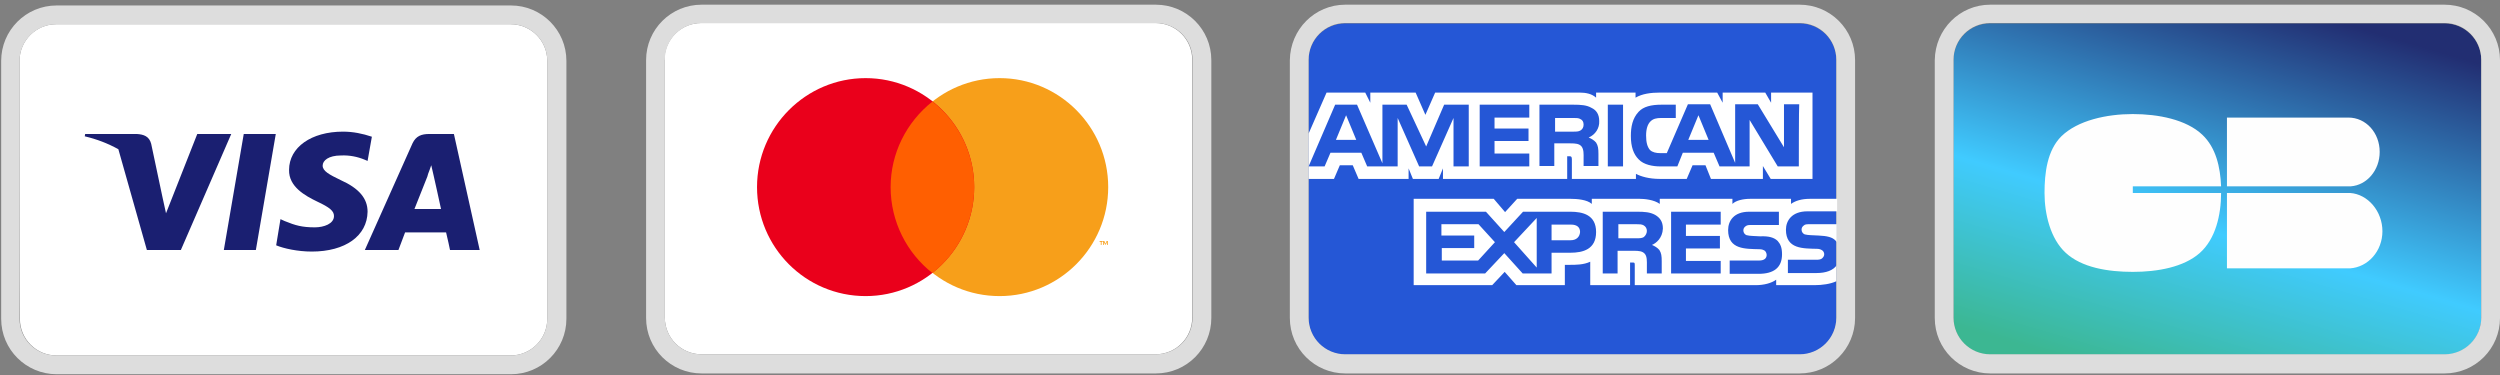
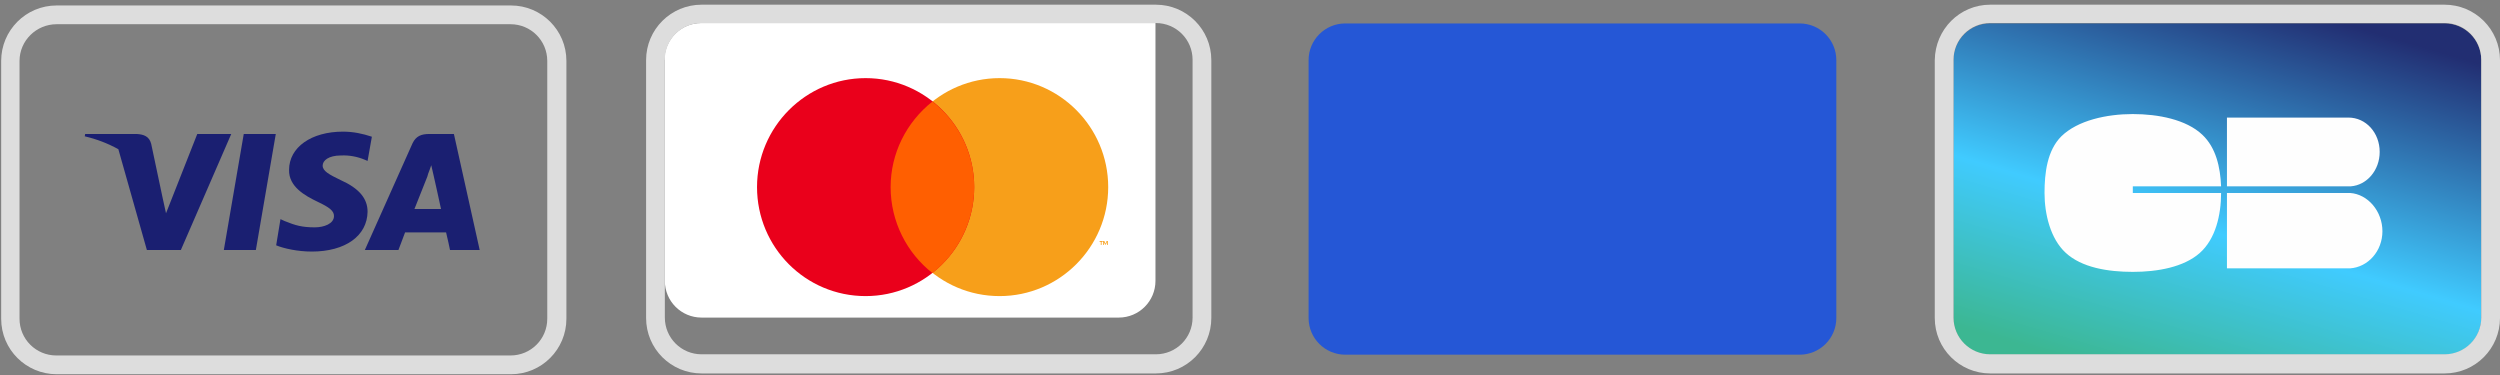
<svg xmlns="http://www.w3.org/2000/svg" version="1.1" id="Layer_1" x="0px" y="0px" viewBox="0 0 640 96" style="enable-background:new 0 0 640 96;" xml:space="preserve">
  <rect x="0" y="0" width="640" height="96" fill="#808080" stroke="none" />
  <style type="text/css">
	.st0{fill:#FFFFFF;}
	.st1{fill-rule:evenodd;clip-rule:evenodd;fill:#DDDDDD;}
	.st2{fill-rule:evenodd;clip-rule:evenodd;fill:#F79F1A;}
	.st3{fill-rule:evenodd;clip-rule:evenodd;fill:#EA001B;}
	.st4{fill-rule:evenodd;clip-rule:evenodd;fill:#FF5F01;}
	.st5{fill:#1A1F71;}
	.st6{fill-rule:evenodd;clip-rule:evenodd;fill:#1A1F71;}
	.st7{fill:url(#SVGID_1_);}
	.st8{fill-rule:evenodd;clip-rule:evenodd;fill:#FEFEFE;}
	.st9{fill:#2557D6;}
	.st10{fill-rule:evenodd;clip-rule:evenodd;fill:#FFFFFF;}
</style>
-   <path class="st0" d="M170.1,15.3c0-5.2,4.2-9.4,9.4-9.4h116.3c5.2,0,9.4,4.2,9.4,9.4c0,0,0,0,0,0v66c0,5.2-4.2,9.4-9.4,9.4H179.6  c-5.2,0-9.4-4.2-9.4-9.4V15.3z" />
+   <path class="st0" d="M170.1,15.3c0-5.2,4.2-9.4,9.4-9.4h116.3c0,0,0,0,0,0v66c0,5.2-4.2,9.4-9.4,9.4H179.6  c-5.2,0-9.4-4.2-9.4-9.4V15.3z" />
  <path class="st1" d="M179.6,1.2h116.3c7.8,0,14.2,6.3,14.2,14.2c0,0,0,0,0,0v66c0,7.8-6.3,14.2-14.2,14.2H179.6  c-7.8,0-14.2-6.3-14.2-14.2v-66C165.4,7.5,171.8,1.2,179.6,1.2z M179.6,5.9c-5.2,0-9.4,4.2-9.4,9.4v66c0,5.2,4.2,9.4,9.4,9.4h116.3  c5.2,0,9.4-4.2,9.4-9.4c0,0,0,0,0,0v-66c0-5.2-4.2-9.4-9.4-9.4H179.6z" />
  <path class="st2" d="M283.6,62.7v-1h-0.3l-0.3,0.7l-0.3-0.7h-0.3v1h0.2V62l0.3,0.6h0.2l0.3-0.7v0.8H283.6L283.6,62.7z M282,62.7  v-0.8h0.3v-0.2h-0.8v0.2h0.3v0.8C281.8,62.7,282,62.7,282,62.7z M283.7,47.9c0,15.4-12.5,27.9-27.8,27.9  c-15.4,0-27.8-12.5-27.8-27.9c0-15.4,12.5-27.9,27.8-27.9C271.2,20,283.7,32.5,283.7,47.9z" />
  <path class="st3" d="M249.4,47.9c0,15.4-12.5,27.9-27.8,27.9c-15.4,0-27.8-12.5-27.8-27.9c0-15.4,12.5-27.9,27.8-27.9  C236.9,20,249.4,32.5,249.4,47.9z" />
  <path class="st4" d="M238.7,26C232,31.3,228,39.3,228,47.9c0,8.9,4.2,16.9,10.7,22c6.7-5.3,10.7-13.4,10.7-22  C249.4,39.3,245.4,31.2,238.7,26z" />
-   <path class="st0" d="M5,15.6c0-5.2,4.2-9.4,9.4-9.4h116.3c5.2,0,9.4,4.2,9.4,9.4v66c0,5.2-4.2,9.4-9.4,9.4H14.5  c-5.2,0-9.4-4.2-9.4-9.4C5,81.6,5,15.6,5,15.6z" />
  <path class="st1" d="M14.5,1.4h116.3c7.8,0,14.2,6.3,14.2,14.2v66c0,7.8-6.3,14.2-14.2,14.2H14.5c-7.8,0-14.2-6.3-14.2-14.2v-66  C0.3,7.8,6.6,1.4,14.5,1.4z M14.5,6.2C9.3,6.2,5,10.4,5,15.6v66c0,5.2,4.2,9.4,9.4,9.4h116.3c5.2,0,9.4-4.2,9.4-9.4v-66  c0-5.2-4.2-9.4-9.4-9.4C130.8,6.2,14.5,6.2,14.5,6.2z" />
  <path class="st5" d="M65.5,64h-8.2l5.1-29.7h8.2L65.5,64L65.5,64z M95.2,35c-2.4-0.8-4.8-1.3-7.4-1.3c-8.1,0-13.8,4-13.8,9.8  c-0.1,4.3,4.1,6.6,7.2,8.1c3.2,1.5,4.3,2.4,4.3,3.7c0,2-2.6,2.9-4.9,2.9c-3.3,0-5-0.5-7.7-1.6l-1.1-0.5l-1.1,6.7  c1.9,0.8,5.5,1.6,9.1,1.6c8.6,0,14.2-4,14.3-10.2c0-3.4-2.2-6-6.9-8.1c-2.9-1.4-4.6-2.3-4.6-3.7c0-1.3,1.5-2.6,4.7-2.6  c2.1-0.1,4.2,0.3,6.1,1.1l0.7,0.3L95.2,35L95.2,35z" />
  <path class="st6" d="M109.9,34.3h6.3l6.6,29.7h-7.6c0,0-0.7-3.4-1-4.5h-10.5L102,64h-8.6l12.2-27.3  C106.5,34.8,107.9,34.3,109.9,34.3L109.9,34.3z M109.4,45.2l-3.3,8.3h6.8c-0.3-1.5-1.9-8.6-1.9-8.6l-0.6-2.6  c-0.2,0.7-0.6,1.6-0.8,2.2L109.4,45.2z M21.8,34.3H35c1.8,0.1,3.2,0.6,3.7,2.5l2.9,13.7l0.9,4.1l8-20.3h8.7L46.3,64h-8.7l-7.3-25.8  c-2.7-1.5-5.6-2.6-8.6-3.3C21.7,34.9,21.8,34.3,21.8,34.3z" />
  <linearGradient id="SVGID_1_" gradientUnits="userSpaceOnUse" x1="581.77" y1="481.337" x2="552.787" y2="383.155" gradientTransform="matrix(1 0 0 -1 0 482)">
    <stop offset="0" style="stop-color:#222E72" />
    <stop offset="0.592" style="stop-color:#40CBFF" />
    <stop offset="1" style="stop-color:#3CB792" />
  </linearGradient>
  <path class="st7" d="M500.1,15.4c0-5.2,4.2-9.4,9.4-9.4h116.3c5.2,0,9.4,4.2,9.4,9.4c0,0,0,0,0,0v66c0,5.2-4.2,9.4-9.4,9.4H509.5  c-5.2,0-9.4-4.2-9.4-9.4V15.4z" />
  <path class="st1" d="M509.5,1.2h116.3c7.8,0,14.2,6.3,14.2,14.2c0,0,0,0,0,0v66c0,7.8-6.3,14.2-14.2,14.2H509.5  c-7.8,0-14.2-6.3-14.2-14.2v-66C495.4,7.5,501.7,1.2,509.5,1.2z M509.5,5.9c-5.2,0-9.4,4.2-9.4,9.4v66c0,5.2,4.2,9.4,9.4,9.4h116.3  c5.2,0,9.4-4.2,9.4-9.4v0v-66c0-5.2-4.2-9.4-9.4-9.4H509.5z" />
  <path class="st8" d="M546,47.7h22.6c-0.2-4.9-1.3-9.9-4.8-13.2c-4.1-3.9-11.3-5.3-17.8-5.3c-6.7,0-14.1,1.6-18.3,5.7  c-3.6,3.6-4.3,9.3-4.3,14.5c0,5.4,1.5,11.7,5.4,15.3c4.1,3.8,10.8,4.9,17.2,4.9c6.3,0,13-1.2,17.1-4.8c4.1-3.6,5.5-9.8,5.5-15.4v0  H546L546,47.7L546,47.7z M570.1,49.4v19.3h31.5v0c4.6-0.3,8.3-4.4,8.3-9.5s-3.7-9.5-8.3-9.8v0H570.1z M601.2,30.1c4.5,0,8,3.9,8,8.8  c0,4.7-3.3,8.5-7.4,8.8h-31.7V30.1h30.1c0.2,0,0.4,0,0.6,0C601,30.1,601.1,30.1,601.2,30.1L601.2,30.1z" />
  <path class="st9" d="M335,15.4c0-5.2,4.2-9.4,9.4-9.4h116.3c5.2,0,9.4,4.2,9.4,9.4v66c0,5.2-4.2,9.4-9.4,9.4H344.4  c-5.2,0-9.4-4.2-9.4-9.4V15.4z" />
-   <path class="st1" d="M344.4,1.2h116.3c7.8,0,14.2,6.3,14.2,14.2v66c0,7.8-6.3,14.2-14.2,14.2H344.4c-7.8,0-14.2-6.3-14.2-14.2v-66  C330.3,7.5,336.6,1.2,344.4,1.2z M344.4,5.9c-5.2,0-9.4,4.2-9.4,9.4v66c0,5.2,4.2,9.4,9.4,9.4h116.3c5.2,0,9.4-4.2,9.4-9.4v-66  c0-5.2-4.2-9.4-9.4-9.4H344.4z" />
-   <path class="st10" d="M335,45.8h6.5l1.5-3.5h3.3l1.5,3.5h12.8v-2.7l1.1,2.7h6.6l1.1-2.7v2.7h31.8l0-5.8h0.6c0.4,0,0.6,0.1,0.6,0.8v5  h16.4v-1.3c1.3,0.7,3.4,1.3,6.1,1.3h6.9l1.5-3.5h3.3l1.4,3.5h13.3v-3.3l2,3.3h10.7V23.7h-10.6v2.6l-1.5-2.6H441v2.6l-1.4-2.6h-14.6  c-2.4,0-4.6,0.3-6.3,1.3v-1.3h-10.1V25c-1.1-1-2.6-1.3-4.3-1.3h-36.9l-2.5,5.7l-2.5-5.7h-11.6v2.6l-1.3-2.6h-9.9L335,34.2V45.8z   M376,42.6h-3.9l0-12.4l-5.5,12.4h-3.3l-5.5-12.4v12.4H350l-1.5-3.5h-7.9l-1.5,3.5H335l6.8-15.8h5.6l6.5,15v-15h6.2l5,10.7l4.6-10.7  h6.3C376,26.8,376,42.6,376,42.6z M347.2,35.8l-2.6-6.3l-2.6,6.3L347.2,35.8L347.2,35.8z M391.5,42.6h-12.7V26.8h12.7v3.3h-8.9v2.8  h8.7v3.2h-8.7v3.2h8.9V42.6L391.5,42.6z M409.4,31c0.1,1.8-1,3.5-2.7,4.2c0.7,0.3,1.4,0.7,1.9,1.3c0.5,0.8,0.6,1.5,0.6,2.9v3.1h-3.8  l0-2c0-1,0.1-2.3-0.6-3.1c-0.6-0.6-1.4-0.7-2.8-0.7h-4.1v5.8h-3.8V26.8h8.7c1.9,0,3.4,0.1,4.6,0.8C408.7,28.2,409.4,29.3,409.4,31z   M404.6,33.4c-0.5,0.3-1.1,0.3-1.9,0.3h-4.6v-3.5h4.7c0.7,0,1.4,0,1.8,0.3c0.5,0.2,0.8,0.7,0.8,1.4  C405.4,32.6,405.1,33.1,404.6,33.4z M415.5,42.6h-3.9V26.8h3.9V42.6L415.5,42.6z M460.5,42.6h-5.4l-7.2-11.9v11.9h-7.7l-1.5-3.5  h-7.9l-1.4,3.5h-4.4c-1.8,0-4.2-0.4-5.5-1.8c-1.3-1.3-2-3.2-2-6c0-2.3,0.4-4.5,2-6.2c1.2-1.3,3.2-1.8,5.8-1.8h3.7v3.4h-3.6  c-1.4,0-2.2,0.2-2.9,0.9c-0.7,0.7-1.1,1.9-1.1,3.6c0,1.7,0.3,2.9,1,3.7c0.6,0.6,1.6,0.8,2.6,0.8h1.7l5.4-12.5h5.7l6.4,15v-15h5.8  l6.7,11v-11h3.9C460.5,26.8,460.5,42.6,460.5,42.6z M437.4,35.8l-2.6-6.3l-2.6,6.3L437.4,35.8L437.4,35.8z M470.2,67.9  c-0.9,1.3-2.7,2-5.2,2h-7.3v-3.4h7.3c0.7,0,1.2-0.1,1.5-0.4c0.3-0.3,0.5-0.6,0.5-1c0-0.4-0.2-0.8-0.5-1c-0.3-0.2-0.7-0.4-1.3-0.4  c-3.6-0.1-8,0.1-8-4.9c0-2.3,1.5-4.7,5.5-4.7h7.6v-3.2h-7c-2.1,0-3.7,0.5-4.8,1.3v-1.3H448c-1.7,0-3.6,0.4-4.5,1.3v-1.3h-18.6v1.3  c-1.5-1.1-4-1.3-5.1-1.3h-12.3v1.3c-1.2-1.1-3.8-1.3-5.4-1.3h-13.7l-3.1,3.4l-2.9-3.4h-20.5V73h20.1l3.2-3.4l3,3.4l12.4,0v-5.2h1.2  c1.6,0,3.6,0,5.3-0.8v6h10.2v-5.8h0.5c0.6,0,0.7,0,0.7,0.6V73h31c2,0,4-0.5,5.2-1.4V73h9.8c2,0,4.1-0.3,5.6-1V67.9L470.2,67.9z   M408.6,59.4c0,4.4-3.3,5.3-6.6,5.3h-4.8V70h-7.4l-4.7-5.2l-4.9,5.2h-15.1V54.2h15.3l4.7,5.2l4.8-5.2h12.1  C405.2,54.2,408.6,55,408.6,59.4L408.6,59.4z M378.4,66.7h-9.3v-3.2h8.3v-3.2H369v-2.9h9.5l4.2,4.6L378.4,66.7z M393.4,68.5  l-5.8-6.5l5.8-6.2V68.5z M402.1,61.5h-4.9v-4h5c1.4,0,2.3,0.6,2.3,1.9C404.4,60.7,403.5,61.5,402.1,61.5z M427.8,54.2h12.7v3.3h-8.9  v2.9h8.7v3.2h-8.7v3.2l8.9,0V70h-12.7V54.2z M422.9,62.7c0.7,0.3,1.4,0.7,1.9,1.3c0.5,0.8,0.6,1.5,0.6,2.9V70h-3.8v-2  c0-1,0.1-2.4-0.6-3.1c-0.6-0.6-1.4-0.7-2.8-0.7h-4.1V70h-3.8V54.2h8.8c1.9,0,3.3,0.1,4.6,0.8c1.2,0.7,2,1.7,2,3.5  C425.6,61,423.9,62.3,422.9,62.7L422.9,62.7z M420.8,60.7c-0.5,0.3-1.1,0.3-1.9,0.3h-4.6v-3.6h4.7c0.7,0,1.3,0,1.8,0.3  c0.5,0.3,0.8,0.8,0.8,1.4C421.6,59.7,421.3,60.3,420.8,60.7z M455.1,61.7c0.7,0.8,1.1,1.7,1.1,3.4c0,3.4-2.1,5-6,5h-7.4v-3.4h7.4  c0.7,0,1.2-0.1,1.6-0.4c0.6-0.5,0.6-1.4,0.1-2c0,0-0.1-0.1-0.1-0.1c-0.3-0.2-0.7-0.4-1.4-0.4c-3.6-0.1-8,0.1-8-4.9  c0-2.3,1.4-4.7,5.4-4.7h7.6v3.4h-7c-0.7,0-1.1,0-1.5,0.3c-0.4,0.3-0.6,0.6-0.6,1.1c0,0.5,0.3,1,0.8,1.2c0.5,0.1,1,0.2,1.5,0.2l2,0.1  C452.8,60.4,454.2,60.8,455.1,61.7z M470.2,57.4h-6.9c-0.7,0-1.2,0-1.5,0.3c-0.4,0.3-0.6,0.6-0.6,1.1c0,0.5,0.3,1,0.8,1.2  c0.5,0.1,1,0.2,1.5,0.2l2.1,0.1c2.1,0.1,3.5,0.4,4.3,1.3c0.2,0.1,0.2,0.3,0.3,0.4V57.4z" />
</svg>